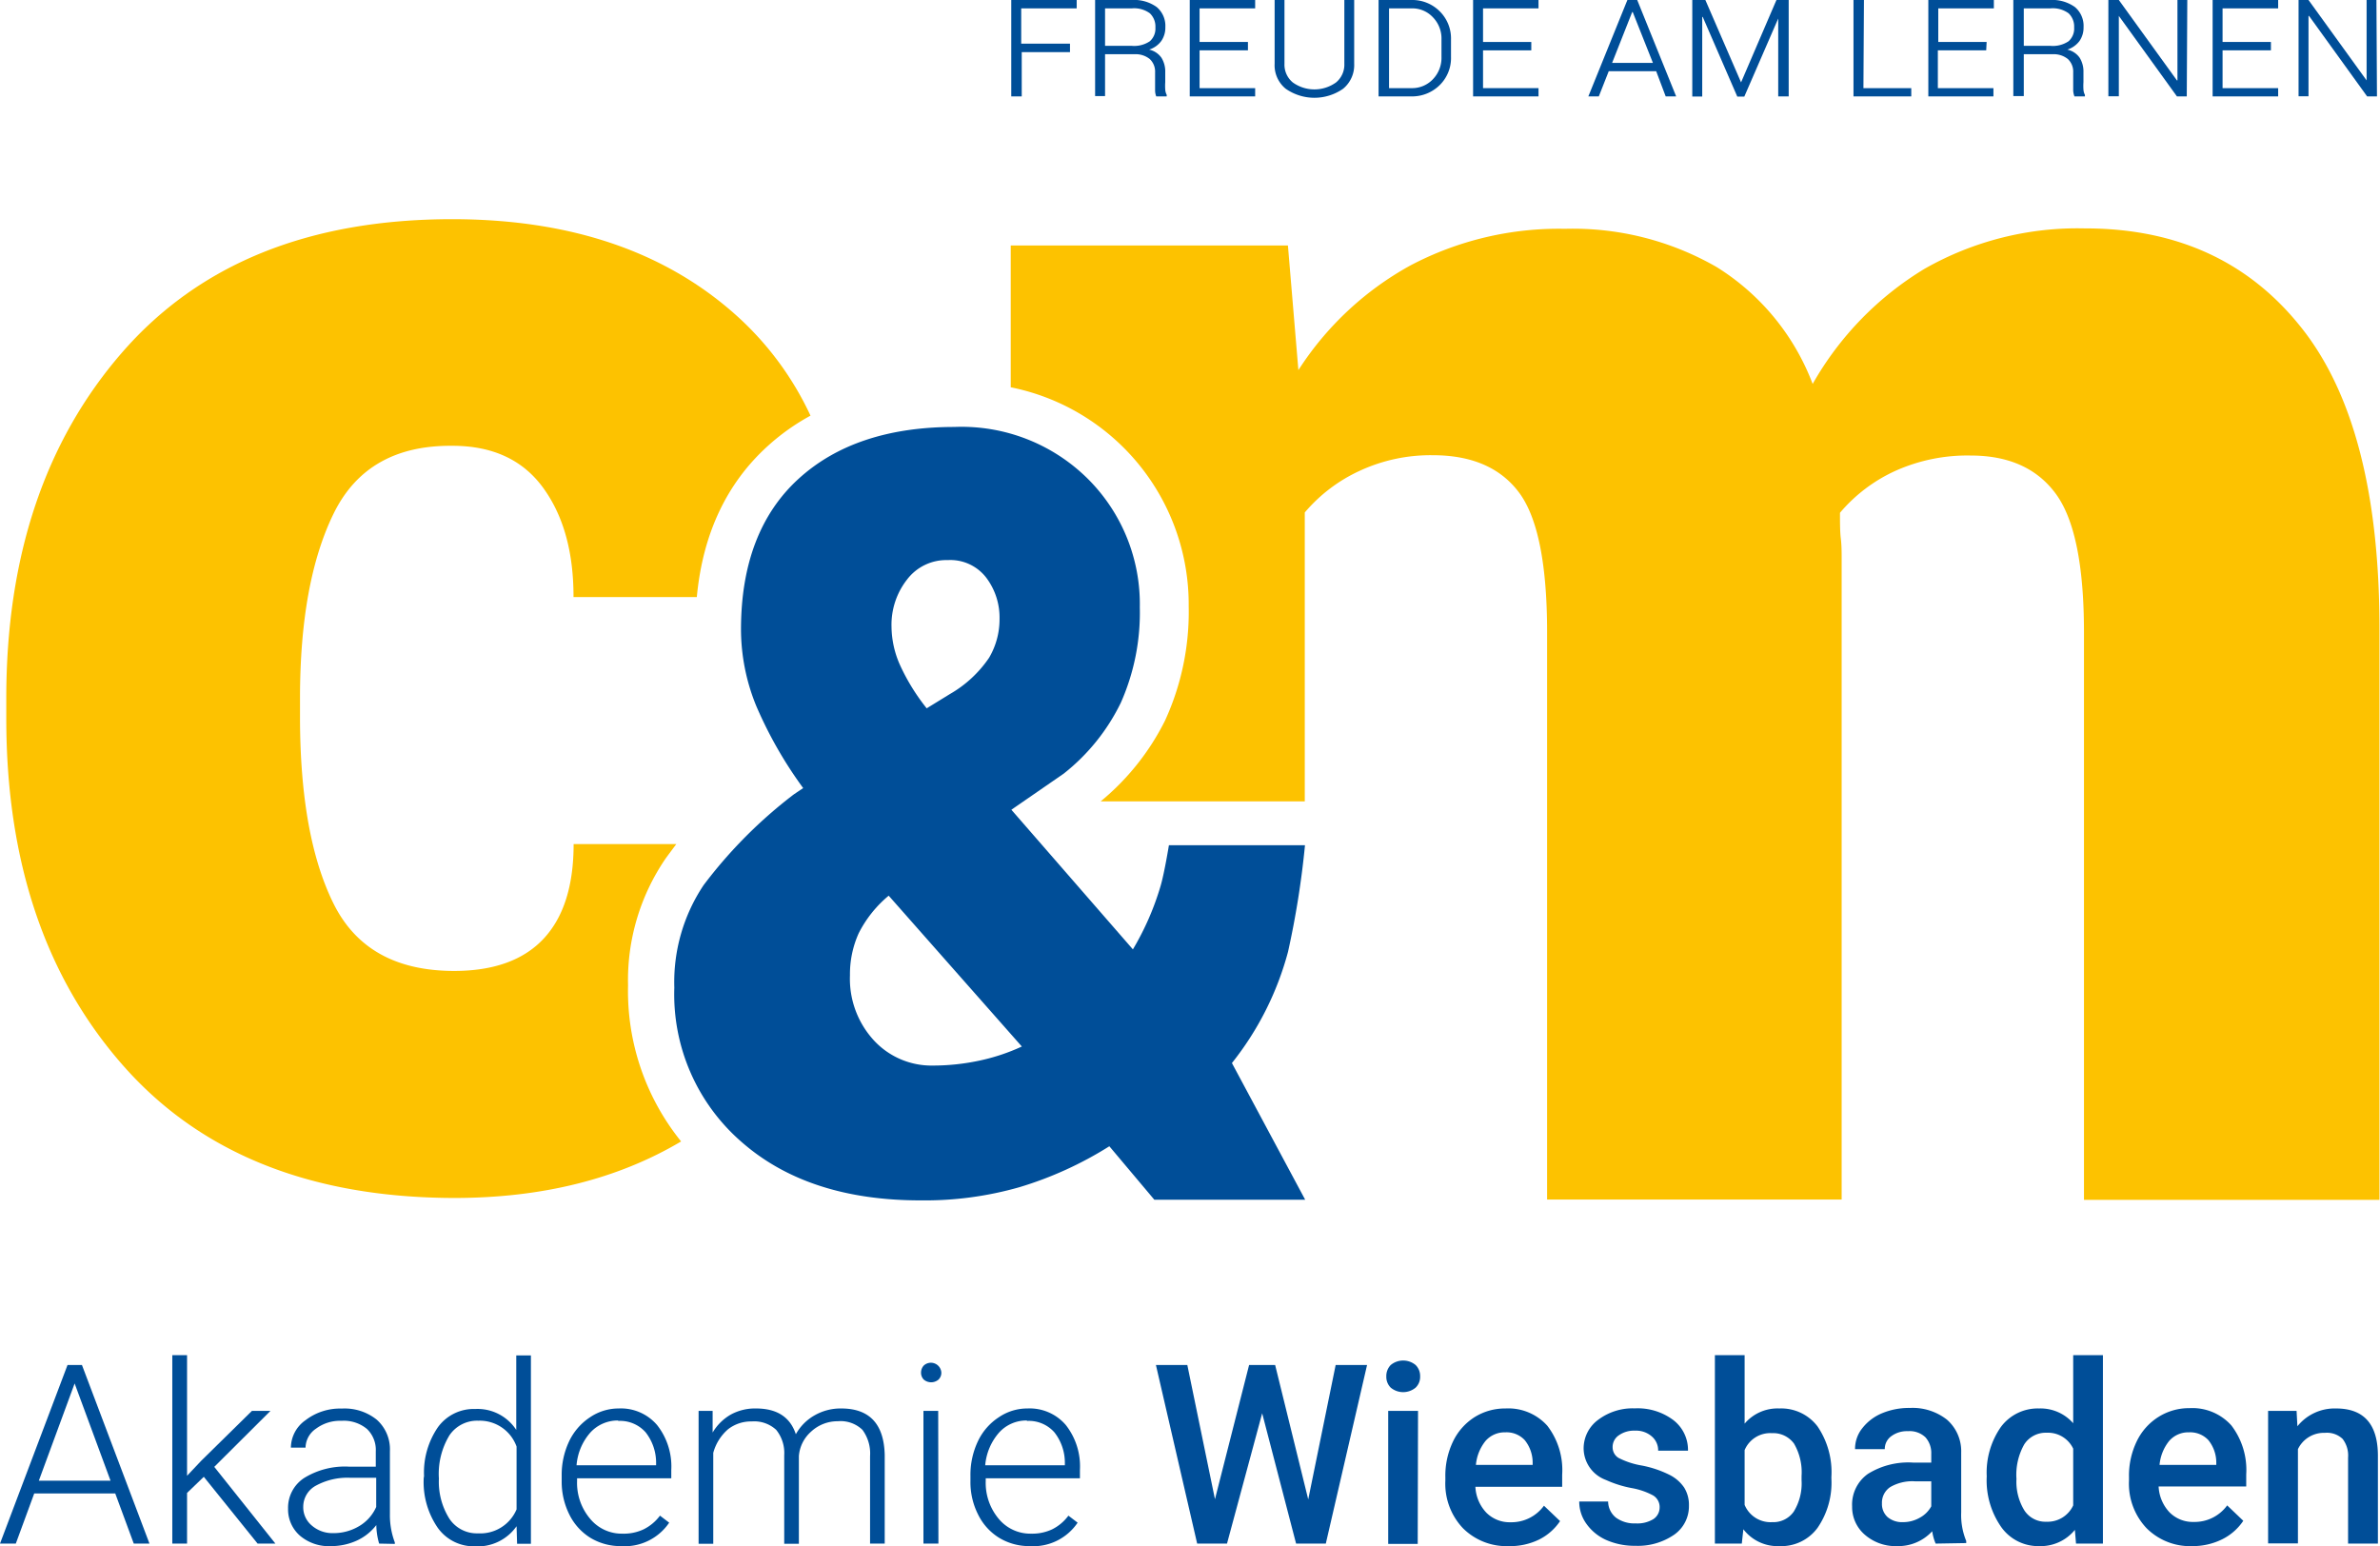
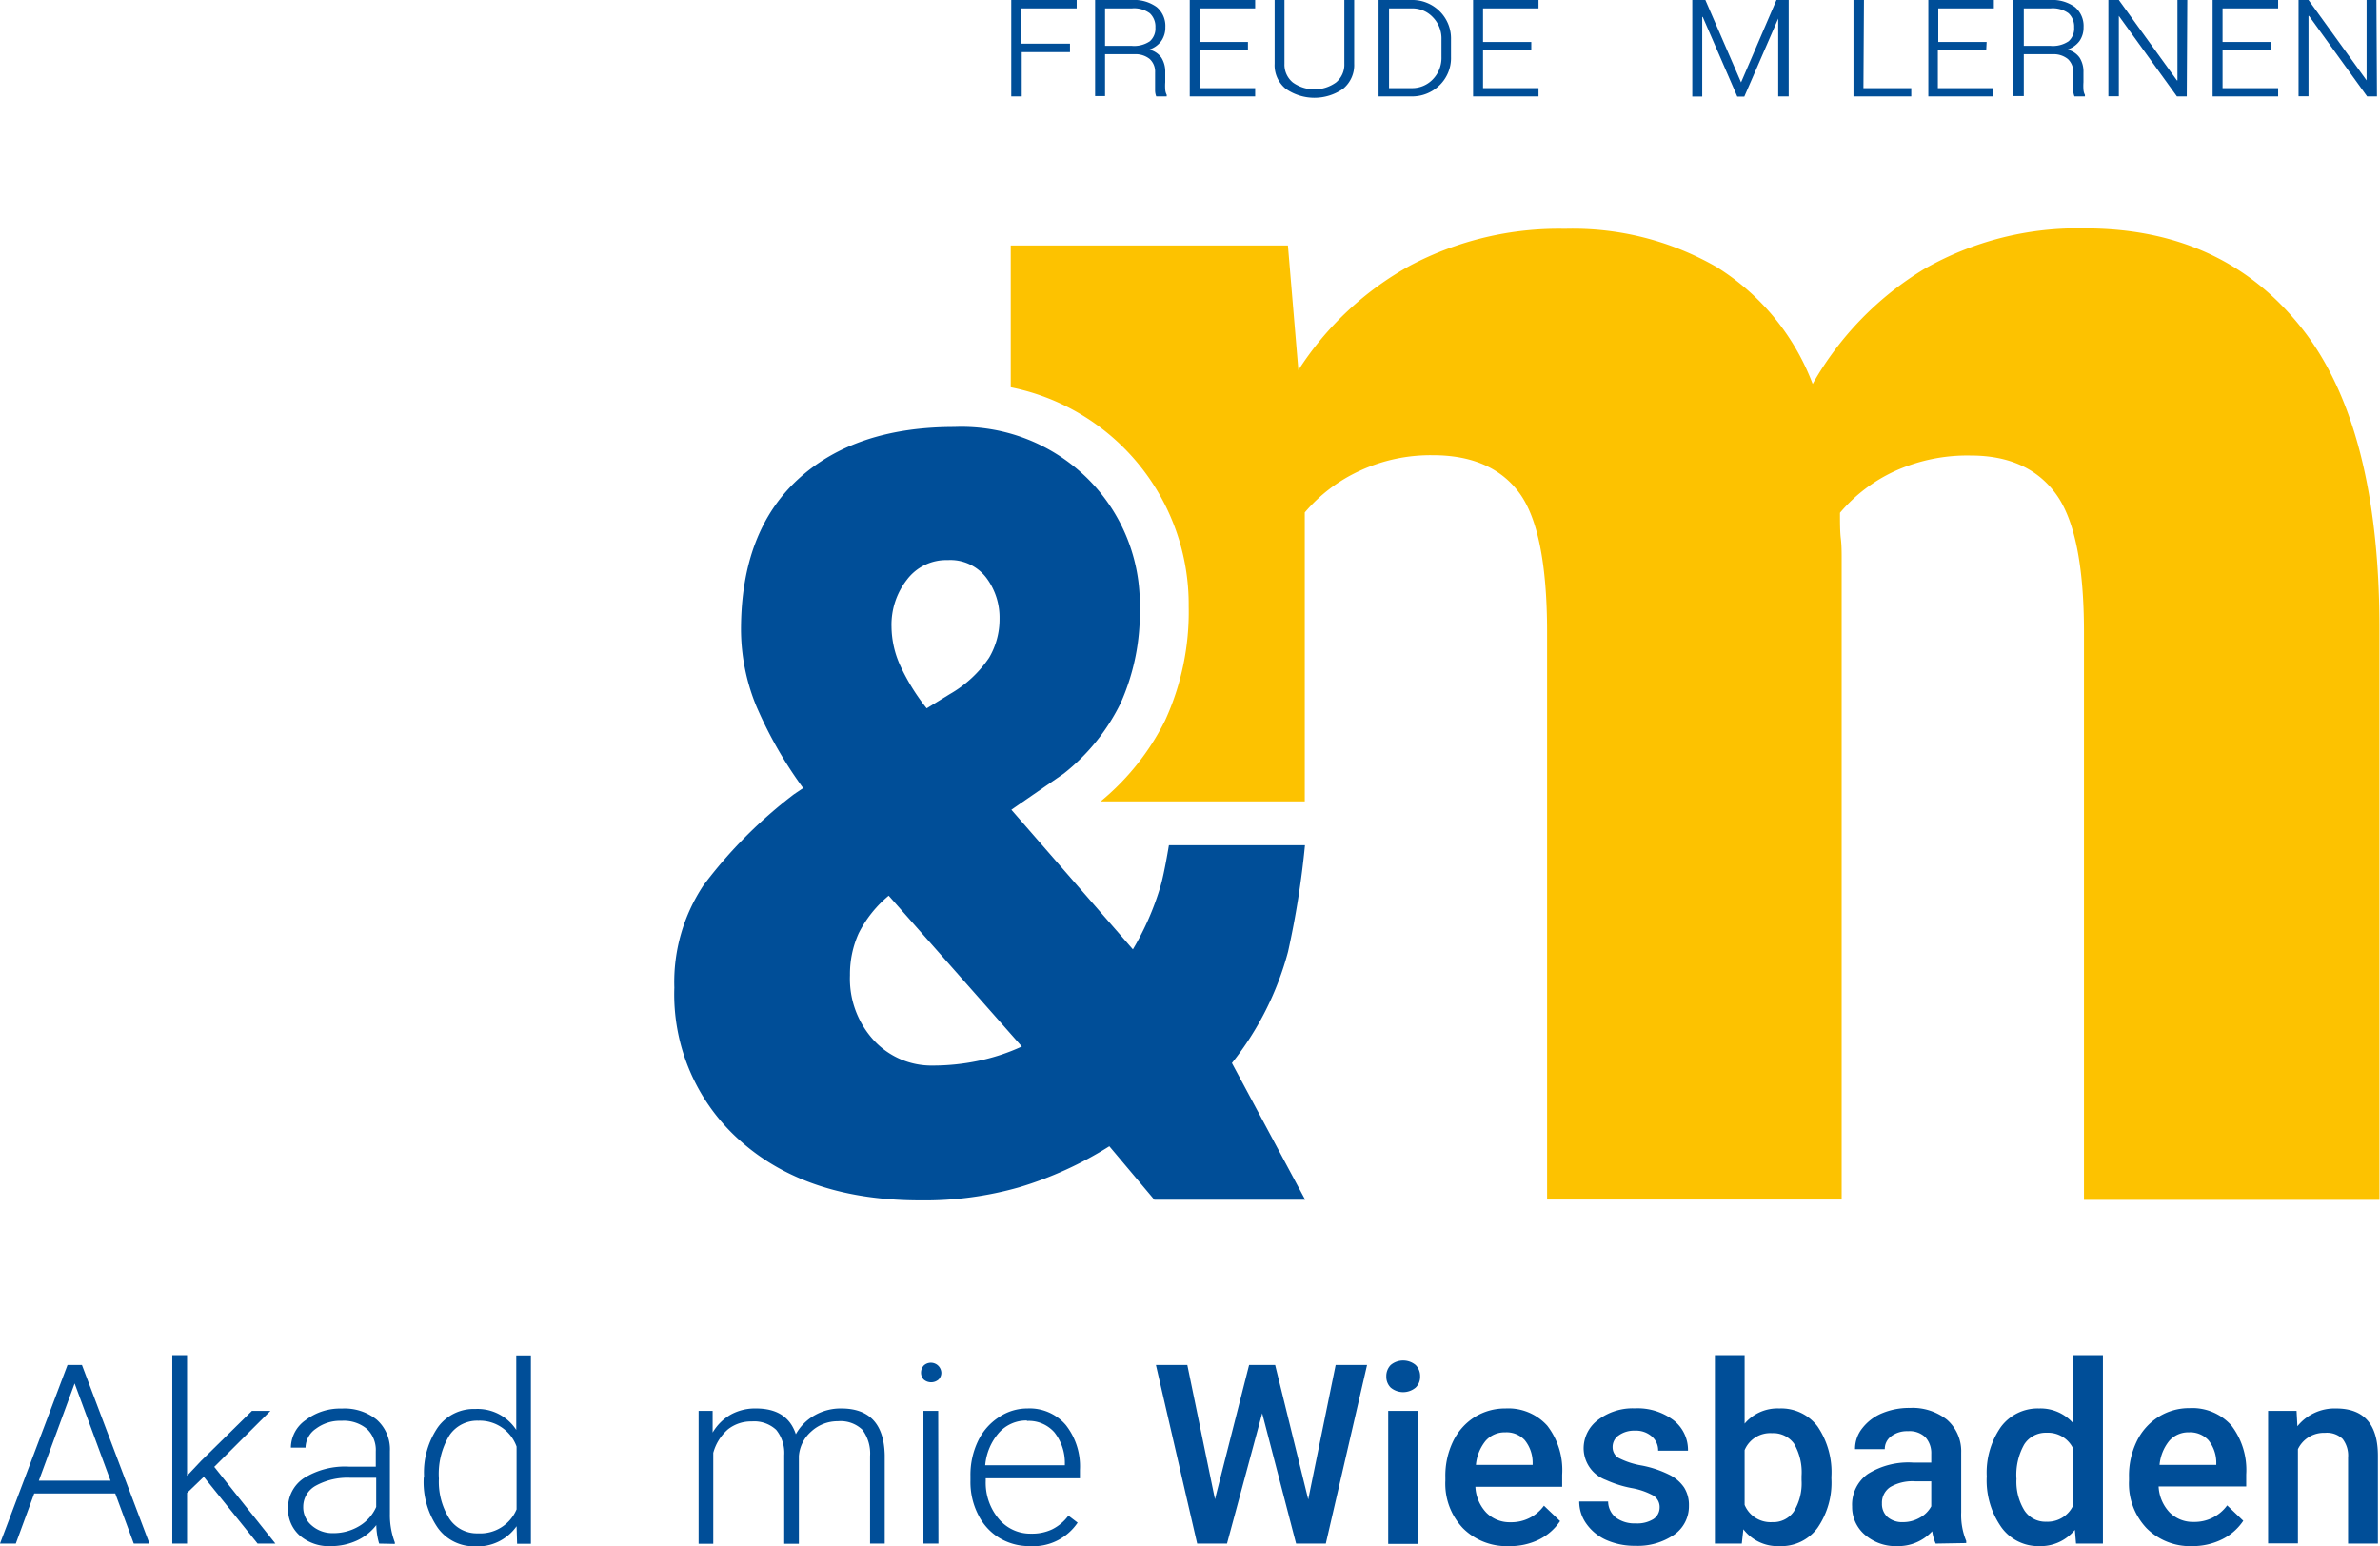
<svg xmlns="http://www.w3.org/2000/svg" id="Wiesbaden_Kopie" data-name="Wiesbaden Kopie" viewBox="0 0 227.37 147.71">
  <defs>
    <style>.cls-1{fill:#004e98;}.cls-2{fill:#fdc200;}</style>
  </defs>
  <path class="cls-1" d="M125,73.62h-4.61v4.23h-1V68.64h6.25v.8h-5.3v3.37H125Z" transform="translate(-22.78 -68.64)" />
  <path class="cls-1" d="M128.35,73.82v4h-.95V68.64h3.51a3.69,3.69,0,0,1,2.37.67,2.35,2.35,0,0,1,.83,1.93,2.24,2.24,0,0,1-.39,1.32,2.31,2.31,0,0,1-1.16.82,1.94,1.94,0,0,1,1.18.78,2.5,2.5,0,0,1,.36,1.39v.94a5.14,5.14,0,0,0,0,.71,1.24,1.24,0,0,0,.14.5v.15h-1a1.56,1.56,0,0,1-.11-.58c0-.25,0-.52,0-.79v-.92a1.64,1.64,0,0,0-.51-1.28,2.15,2.15,0,0,0-1.46-.46Zm0-.8h2.56a2.67,2.67,0,0,0,1.72-.44,1.62,1.62,0,0,0,.53-1.32,1.74,1.74,0,0,0-.53-1.35,2.54,2.54,0,0,0-1.72-.47h-2.56Z" transform="translate(-22.78 -68.64)" />
  <path class="cls-1" d="M142,73.45h-4.62v3.61h5.31v.79h-6.25V68.64h6.25v.8h-5.31v3.21H142Z" transform="translate(-22.78 -68.64)" />
  <path class="cls-1" d="M152.15,68.64v6.09a2.92,2.92,0,0,1-1.06,2.39,4.79,4.79,0,0,1-5.48,0,2.89,2.89,0,0,1-1.06-2.39V68.64h.94v6.09a2.2,2.2,0,0,0,.8,1.79,3.54,3.54,0,0,0,4.12,0,2.2,2.2,0,0,0,.8-1.79V68.64Z" transform="translate(-22.78 -68.64)" />
  <path class="cls-1" d="M154.48,77.85V68.64h3.14a3.7,3.7,0,0,1,2.68,1.06,3.65,3.65,0,0,1,1.1,2.72v1.66a3.62,3.62,0,0,1-1.1,2.71,3.75,3.75,0,0,1-2.68,1.06Zm1-8.41v7.62h2.19a2.72,2.72,0,0,0,2-.85,2.94,2.94,0,0,0,.82-2.13V72.41a2.9,2.9,0,0,0-.82-2.12,2.68,2.68,0,0,0-2-.85Z" transform="translate(-22.78 -68.64)" />
  <path class="cls-1" d="M169.07,73.45h-4.61v3.61h5.3v.79h-6.25V68.64h6.25v.8h-5.3v3.21h4.61Z" transform="translate(-22.78 -68.64)" />
-   <path class="cls-1" d="M181,75.44h-4.53l-.95,2.41h-1l3.73-9.21h.94l3.72,9.21h-1Zm-4.21-.79h3.9l-1.93-4.86h-.05Z" transform="translate(-22.78 -68.64)" />
  <path class="cls-1" d="M189.11,76.51h0l3.38-7.87h1.17v9.21h-1V70.41l0,0-3.24,7.46h-.67l-3.3-7.61h-.05v7.6h-.95V68.64h1.25Z" transform="translate(-22.78 -68.64)" />
  <path class="cls-1" d="M200.8,77.06h4.57v.79h-5.52V68.64h1Z" transform="translate(-22.78 -68.64)" />
  <path class="cls-1" d="M212.53,73.45h-4.62v3.61h5.31v.79H207V68.64h6.26v.8h-5.31v3.21h4.62Z" transform="translate(-22.78 -68.64)" />
  <path class="cls-1" d="M216.12,73.82v4h-1V68.64h3.5a3.71,3.71,0,0,1,2.38.67,2.35,2.35,0,0,1,.83,1.93,2.24,2.24,0,0,1-.39,1.32,2.36,2.36,0,0,1-1.16.82,1.94,1.94,0,0,1,1.18.78,2.5,2.5,0,0,1,.36,1.39v.94a5.14,5.14,0,0,0,0,.71,1.24,1.24,0,0,0,.14.5v.15h-1a1.76,1.76,0,0,1-.12-.58c0-.25,0-.52,0-.79v-.92a1.64,1.64,0,0,0-.51-1.28,2.16,2.16,0,0,0-1.47-.46Zm0-.8h2.55a2.68,2.68,0,0,0,1.73-.44,1.62,1.62,0,0,0,.53-1.32,1.74,1.74,0,0,0-.53-1.35,2.56,2.56,0,0,0-1.73-.47h-2.55Z" transform="translate(-22.78 -68.64)" />
  <path class="cls-1" d="M231.69,77.85h-.94l-5.55-7.69h0v7.68h-1V68.64h1l5.55,7.68h.05V68.64h.94Z" transform="translate(-22.78 -68.64)" />
  <path class="cls-1" d="M239.73,73.45h-4.62v3.61h5.31v.79h-6.26V68.64h6.26v.8h-5.31v3.21h4.62Z" transform="translate(-22.78 -68.64)" />
  <path class="cls-1" d="M249.86,77.85h-.94l-5.55-7.69h-.05v7.68h-.95V68.64h.95l5.55,7.68h0V68.64h.94Z" transform="translate(-22.78 -68.64)" />
-   <path class="cls-2" d="M82.78,162.78a20.57,20.57,0,0,1,3.61-12.15c.32-.44.67-.9,1-1.35H77.58c0,3.95-.94,6.95-2.83,9s-4.74,3.12-8.58,3.12q-8.33,0-11.52-6.42t-3.21-17.73v-1.91q0-11.07,3.21-17.63T66,111.23q5.74,0,8.66,4t2.91,10.45H89.35c.56-6,2.83-10.86,6.79-14.44a21,21,0,0,1,4.07-2.89,29.71,29.71,0,0,0-6.76-9.28Q83.16,89.59,66,89.58q-20.49,0-31.56,12.74T23.38,135.38v1.91q0,20.42,11.11,33.09t31.68,12.71q12.57,0,21.68-5.4A22.86,22.86,0,0,1,82.78,162.78Z" transform="translate(-22.78 -68.64)" />
  <path class="cls-1" d="M145.83,159.57a84.46,84.46,0,0,0,1.62-10.18h-13s-.42,2.59-.78,3.84a26.41,26.41,0,0,1-2.66,6.11L119.4,146l5-3.45a19.43,19.43,0,0,0,5.46-6.78,21.22,21.22,0,0,0,1.81-9.1,16.88,16.88,0,0,0-4.92-12.24,17.11,17.11,0,0,0-12.8-5c-6.32,0-11.31,1.67-14.93,5s-5.45,8.14-5.45,14.36a19.36,19.36,0,0,0,1.46,7.3,39.83,39.83,0,0,0,4.48,7.84l-.89.6A44.73,44.73,0,0,0,90,153.2,16.68,16.68,0,0,0,87.2,163a18.67,18.67,0,0,0,6.38,14.7q6.38,5.63,17.17,5.62a32.88,32.88,0,0,0,9.42-1.26,35,35,0,0,0,8.59-3.91l4.3,5.11h14.41l-7-13.06A29.08,29.08,0,0,0,145.83,159.57ZM109.44,124a4.7,4.7,0,0,1,3.88-1.85,4.32,4.32,0,0,1,3.68,1.68,6.32,6.32,0,0,1,1.27,3.94,7.24,7.24,0,0,1-1,3.71,11.32,11.32,0,0,1-3.73,3.46l-2.23,1.37a19.74,19.74,0,0,1-2.52-4.07,9.15,9.15,0,0,1-.84-3.72A7,7,0,0,1,109.44,124Zm6.75,46a21.21,21.21,0,0,1-4.3.44,7.49,7.49,0,0,1-5.62-2.4,8.69,8.69,0,0,1-2.29-6.23,9.49,9.49,0,0,1,.83-4,11.26,11.26,0,0,1,2.87-3.6l12.72,14.41A19,19,0,0,1,116.19,170Z" transform="translate(-22.78 -68.64)" />
  <path class="cls-2" d="M242.61,99.91q-7.53-9.47-20.69-9.45a29.53,29.53,0,0,0-15.28,3.86,30.32,30.32,0,0,0-10.69,11,22.54,22.54,0,0,0-9.16-11.16,27.52,27.52,0,0,0-14.5-3.66A30.4,30.4,0,0,0,157.52,94a29.78,29.78,0,0,0-10.7,10l-1-11.91H119.34v13.55a21.16,21.16,0,0,1,17,20.94,24.88,24.88,0,0,1-2.26,10.9,23.68,23.68,0,0,1-6.15,7.72h19.5V117.6a15.16,15.16,0,0,1,5.29-4,16.08,16.08,0,0,1,6.95-1.47c3.72,0,6.47,1.2,8.24,3.58s2.67,6.83,2.67,13.33v54.2h28.14V122.09c0-.66,0-1.34-.08-2s-.08-1.51-.08-2.46a15.12,15.12,0,0,1,5.28-4,16.76,16.76,0,0,1,7.21-1.47c3.6,0,6.31,1.2,8.11,3.63s2.71,6.83,2.71,13.28v54.2h28.23V129Q250.15,109.35,242.61,99.91Z" transform="translate(-22.78 -68.64)" />
  <path class="cls-1" d="M33.79,211.32H26.05l-1.76,4.79H22.78l6.45-17.06h1.38l6.45,17.06h-1.5Zm-7.3-1.22h6.85l-3.43-9.29Z" transform="translate(-22.78 -68.64)" />
  <path class="cls-1" d="M42.25,209.73l-1.6,1.54v4.84H39.24v-18h1.41v11.52L42,208.2l4.85-4.77h1.77l-5.37,5.35,5.84,7.33H47.39Z" transform="translate(-22.78 -68.64)" />
  <path class="cls-1" d="M59,216.11a6.72,6.72,0,0,1-.27-1.77,4.93,4.93,0,0,1-1.88,1.49,5.88,5.88,0,0,1-2.42.52,4.26,4.26,0,0,1-3-1,3.34,3.34,0,0,1-1.13-2.58,3.39,3.39,0,0,1,1.54-2.93,7.41,7.41,0,0,1,4.3-1.08h2.54V207.3a2.77,2.77,0,0,0-.84-2.14,3.46,3.46,0,0,0-2.44-.78,3.83,3.83,0,0,0-2.43.75,2.23,2.23,0,0,0-1,1.81h-1.4a3.23,3.23,0,0,1,1.4-2.62,5.41,5.41,0,0,1,3.46-1.11,4.9,4.9,0,0,1,3.34,1.06,3.78,3.78,0,0,1,1.26,3v6A7.35,7.35,0,0,0,60.5,216v.14Zm-4.41-1a4.76,4.76,0,0,0,2.52-.68,4,4,0,0,0,1.61-1.82v-2.79H56.21a6.28,6.28,0,0,0-3.28.77,2.29,2.29,0,0,0-1.18,2,2.26,2.26,0,0,0,.79,1.77A3,3,0,0,0,54.59,215.11Z" transform="translate(-22.78 -68.64)" />
  <path class="cls-1" d="M63.29,209.66A7.65,7.65,0,0,1,64.61,205a4.23,4.23,0,0,1,3.58-1.75,4.41,4.41,0,0,1,3.91,2v-7.12h1.4v18H72.18l-.05-1.68a4.54,4.54,0,0,1-4,1.92,4.23,4.23,0,0,1-3.53-1.77,7.69,7.69,0,0,1-1.34-4.76Zm1.42.24a6.62,6.62,0,0,0,1,3.83,3.15,3.15,0,0,0,2.74,1.4,3.76,3.76,0,0,0,3.68-2.29v-6a3.73,3.73,0,0,0-3.65-2.47,3.19,3.19,0,0,0-2.76,1.39A7.09,7.09,0,0,0,64.71,209.9Z" transform="translate(-22.78 -68.64)" />
-   <path class="cls-1" d="M82.1,216.35a5.56,5.56,0,0,1-2.93-.8,5.45,5.45,0,0,1-2-2.22,7,7,0,0,1-.73-3.19v-.51a7.49,7.49,0,0,1,.71-3.29,5.64,5.64,0,0,1,2-2.3,4.86,4.86,0,0,1,2.74-.84,4.54,4.54,0,0,1,3.66,1.58,6.39,6.39,0,0,1,1.36,4.3v.79h-9v.27a5.3,5.3,0,0,0,1.24,3.59,3.91,3.91,0,0,0,3.11,1.43,4.44,4.44,0,0,0,2-.41,4.36,4.36,0,0,0,1.57-1.31l.88.67A5.13,5.13,0,0,1,82.1,216.35Zm-.26-12a3.54,3.54,0,0,0-2.67,1.16,5.37,5.37,0,0,0-1.31,3.12h7.6v-.15a4.71,4.71,0,0,0-1-3A3.26,3.26,0,0,0,81.84,204.39Z" transform="translate(-22.78 -68.64)" />
  <path class="cls-1" d="M90.86,203.43l0,2.07a4.77,4.77,0,0,1,1.76-1.73A4.82,4.82,0,0,1,95,203.2q3,0,3.81,2.46a4.68,4.68,0,0,1,1.82-1.82,5,5,0,0,1,2.51-.64q4.06,0,4.16,4.45v8.46H105.9v-8.35a3.79,3.79,0,0,0-.73-2.52,3,3,0,0,0-2.35-.82,3.71,3.71,0,0,0-2.56,1,3.47,3.47,0,0,0-1.16,2.32v8.39H97.7v-8.46a3.52,3.52,0,0,0-.77-2.43,3.09,3.09,0,0,0-2.33-.8,3.55,3.55,0,0,0-2.27.75,4.55,4.55,0,0,0-1.41,2.25v8.69h-1.4V203.43Z" transform="translate(-22.78 -68.64)" />
  <path class="cls-1" d="M110.77,199.77a1,1,0,0,1,.26-.67,1,1,0,0,1,1.68.67.9.9,0,0,1-.27.67,1.09,1.09,0,0,1-1.41,0A.94.94,0,0,1,110.77,199.77Zm1.66,16.34H111V203.43h1.41Z" transform="translate(-22.78 -68.64)" />
  <path class="cls-1" d="M121.15,216.35a5.53,5.53,0,0,1-2.93-.8,5.39,5.39,0,0,1-2-2.22,6.84,6.84,0,0,1-.73-3.19v-.51a7.49,7.49,0,0,1,.71-3.29,5.57,5.57,0,0,1,2-2.3,4.83,4.83,0,0,1,2.74-.84,4.54,4.54,0,0,1,3.66,1.58,6.39,6.39,0,0,1,1.35,4.3v.79h-9v.27a5.34,5.34,0,0,0,1.23,3.59,3.92,3.92,0,0,0,3.11,1.43,4.48,4.48,0,0,0,2-.41,4.33,4.33,0,0,0,1.56-1.31l.88.67A5.11,5.11,0,0,1,121.15,216.35Zm-.26-12a3.51,3.51,0,0,0-2.67,1.16,5.44,5.44,0,0,0-1.32,3.12h7.61v-.15a4.71,4.71,0,0,0-1-3A3.26,3.26,0,0,0,120.89,204.39Z" transform="translate(-22.78 -68.64)" />
  <path class="cls-1" d="M147.76,211.89l2.62-12.84h3l-3.94,17.06h-2.84l-3.24-12.45L140,216.11h-2.85l-3.94-17.06h3l2.64,12.82,3.26-12.82h2.49Z" transform="translate(-22.78 -68.64)" />
  <path class="cls-1" d="M155.22,200.14a1.5,1.5,0,0,1,.42-1.09,1.86,1.86,0,0,1,2.38,0,1.47,1.47,0,0,1,.43,1.09,1.42,1.42,0,0,1-.43,1.07,1.86,1.86,0,0,1-2.38,0A1.45,1.45,0,0,1,155.22,200.14Zm3,16H155.4V203.43h2.85Z" transform="translate(-22.78 -68.64)" />
  <path class="cls-1" d="M166.93,216.35a5.89,5.89,0,0,1-4.39-1.71,6.18,6.18,0,0,1-1.68-4.54v-.35a7.54,7.54,0,0,1,.73-3.39,5.63,5.63,0,0,1,2.06-2.33,5.47,5.47,0,0,1,2.95-.83,5,5,0,0,1,4,1.65,6.94,6.94,0,0,1,1.42,4.68v1.15h-8.29a3.85,3.85,0,0,0,1.05,2.48,3.14,3.14,0,0,0,2.31.91,3.84,3.84,0,0,0,3.19-1.58l1.54,1.47a5.21,5.21,0,0,1-2,1.76A6.29,6.29,0,0,1,166.93,216.35Zm-.34-10.87a2.42,2.42,0,0,0-1.89.82,4.25,4.25,0,0,0-.92,2.29h5.42v-.21a3.42,3.42,0,0,0-.76-2.16A2.37,2.37,0,0,0,166.59,205.48Z" transform="translate(-22.78 -68.64)" />
  <path class="cls-1" d="M181.33,212.67a1.29,1.29,0,0,0-.62-1.16,6.81,6.81,0,0,0-2.08-.71,10.72,10.72,0,0,1-2.43-.77,3.24,3.24,0,0,1-2.13-3,3.39,3.39,0,0,1,1.38-2.74,5.48,5.48,0,0,1,3.52-1.1,5.68,5.68,0,0,1,3.67,1.12,3.59,3.59,0,0,1,1.4,2.92h-2.85a1.74,1.74,0,0,0-.61-1.36,2.28,2.28,0,0,0-1.61-.55,2.5,2.5,0,0,0-1.53.44,1.34,1.34,0,0,0-.6,1.16,1.18,1.18,0,0,0,.56,1,7.6,7.6,0,0,0,2.22.73,10.15,10.15,0,0,1,2.63.88,3.68,3.68,0,0,1,1.42,1.22,3.14,3.14,0,0,1,.46,1.74,3.31,3.31,0,0,1-1.41,2.77,6.12,6.12,0,0,1-3.72,1.06,6.67,6.67,0,0,1-2.78-.56,4.63,4.63,0,0,1-1.89-1.55,3.61,3.61,0,0,1-.68-2.12h2.76a2,2,0,0,0,.76,1.55,3,3,0,0,0,1.87.54,2.92,2.92,0,0,0,1.71-.42A1.33,1.33,0,0,0,181.33,212.67Z" transform="translate(-22.78 -68.64)" />
  <path class="cls-1" d="M197.74,209.9a7.6,7.6,0,0,1-1.32,4.7,4.29,4.29,0,0,1-3.63,1.75,4.12,4.12,0,0,1-3.46-1.61l-.15,1.37h-2.57v-18h2.84v6.54a4.12,4.12,0,0,1,3.32-1.45,4.35,4.35,0,0,1,3.65,1.72,7.78,7.78,0,0,1,1.32,4.82Zm-2.85-.24a5.44,5.44,0,0,0-.72-3.1,2.45,2.45,0,0,0-2.11-1,2.65,2.65,0,0,0-2.61,1.62v5.23a2.68,2.68,0,0,0,2.63,1.65,2.38,2.38,0,0,0,2.06-1,5.12,5.12,0,0,0,.75-3Z" transform="translate(-22.78 -68.64)" />
  <path class="cls-1" d="M207.7,216.11a4.73,4.73,0,0,1-.33-1.18,4.4,4.4,0,0,1-3.33,1.42,4.48,4.48,0,0,1-3.11-1.09,3.49,3.49,0,0,1-1.21-2.7,3.59,3.59,0,0,1,1.51-3.11,7.3,7.3,0,0,1,4.3-1.08h1.75v-.83a2.25,2.25,0,0,0-.55-1.58,2.18,2.18,0,0,0-1.68-.59,2.51,2.51,0,0,0-1.59.48,1.5,1.5,0,0,0-.62,1.24H200a3.14,3.14,0,0,1,.69-2,4.64,4.64,0,0,1,1.88-1.43,6.68,6.68,0,0,1,2.66-.51,5.32,5.32,0,0,1,3.55,1.12,4,4,0,0,1,1.36,3.14v5.72a6.49,6.49,0,0,0,.48,2.73v.2Zm-3.13-2.05a3.19,3.19,0,0,0,1.59-.41,2.7,2.7,0,0,0,1.12-1.1v-2.39h-1.54a4.21,4.21,0,0,0-2.38.55,1.79,1.79,0,0,0-.79,1.56,1.68,1.68,0,0,0,.54,1.31A2.14,2.14,0,0,0,204.57,214.06Z" transform="translate(-22.78 -68.64)" />
  <path class="cls-1" d="M212.58,209.68a7.61,7.61,0,0,1,1.35-4.71,4.38,4.38,0,0,1,3.65-1.77,4.15,4.15,0,0,1,3.26,1.41v-6.5h2.84v18h-2.57L221,214.8a4.22,4.22,0,0,1-3.41,1.55,4.33,4.33,0,0,1-3.61-1.8A7.78,7.78,0,0,1,212.58,209.68Zm2.84.25a5.23,5.23,0,0,0,.75,3,2.39,2.39,0,0,0,2.11,1.09,2.69,2.69,0,0,0,2.56-1.56v-5.42a2.66,2.66,0,0,0-2.53-1.52,2.44,2.44,0,0,0-2.14,1.1A5.88,5.88,0,0,0,215.42,209.93Z" transform="translate(-22.78 -68.64)" />
  <path class="cls-1" d="M232.24,216.35a5.88,5.88,0,0,1-4.39-1.71,6.18,6.18,0,0,1-1.68-4.54v-.35a7.54,7.54,0,0,1,.73-3.39A5.63,5.63,0,0,1,229,204a5.47,5.47,0,0,1,2.95-.83,5,5,0,0,1,4,1.65,7,7,0,0,1,1.42,4.68v1.15H229a3.85,3.85,0,0,0,1.05,2.48,3.13,3.13,0,0,0,2.31.91,3.84,3.84,0,0,0,3.19-1.58l1.54,1.47a5.21,5.21,0,0,1-2,1.76A6.32,6.32,0,0,1,232.24,216.35Zm-.34-10.87a2.42,2.42,0,0,0-1.89.82,4.25,4.25,0,0,0-.92,2.29h5.42v-.21a3.42,3.42,0,0,0-.76-2.16A2.37,2.37,0,0,0,231.9,205.48Z" transform="translate(-22.78 -68.64)" />
  <path class="cls-1" d="M242.18,203.43l.08,1.47a4.57,4.57,0,0,1,3.69-1.7q4,0,4,4.53v8.38h-2.85V207.9a2.6,2.6,0,0,0-.52-1.79,2.17,2.17,0,0,0-1.7-.58,2.74,2.74,0,0,0-2.57,1.56v9h-2.85V203.43Z" transform="translate(-22.78 -68.64)" />
</svg>